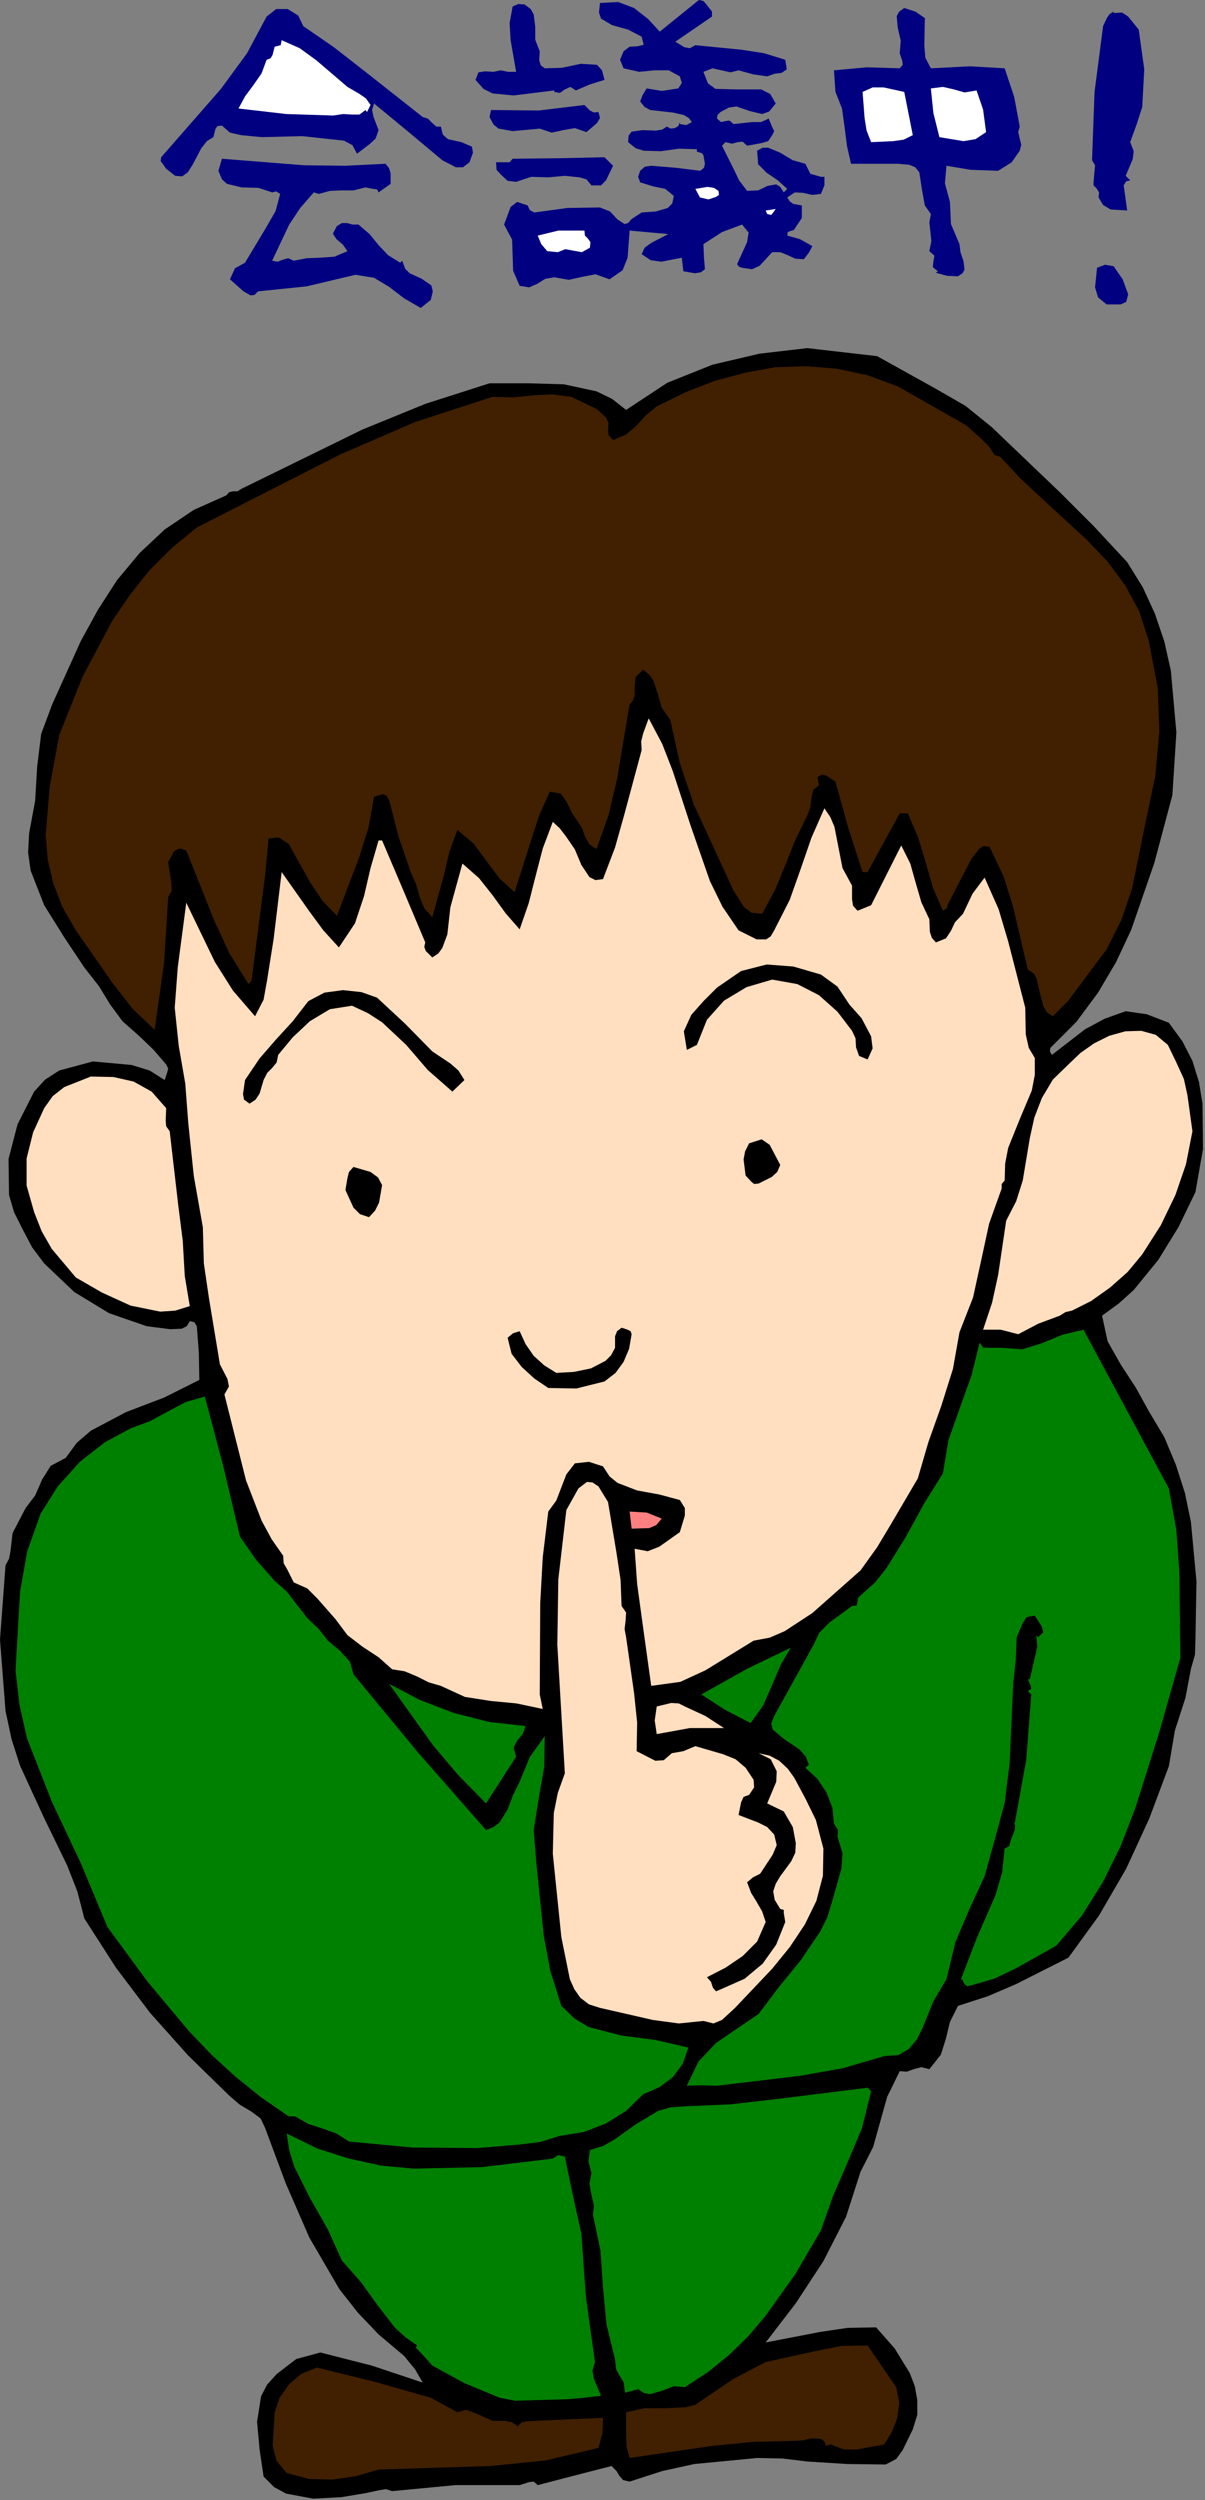
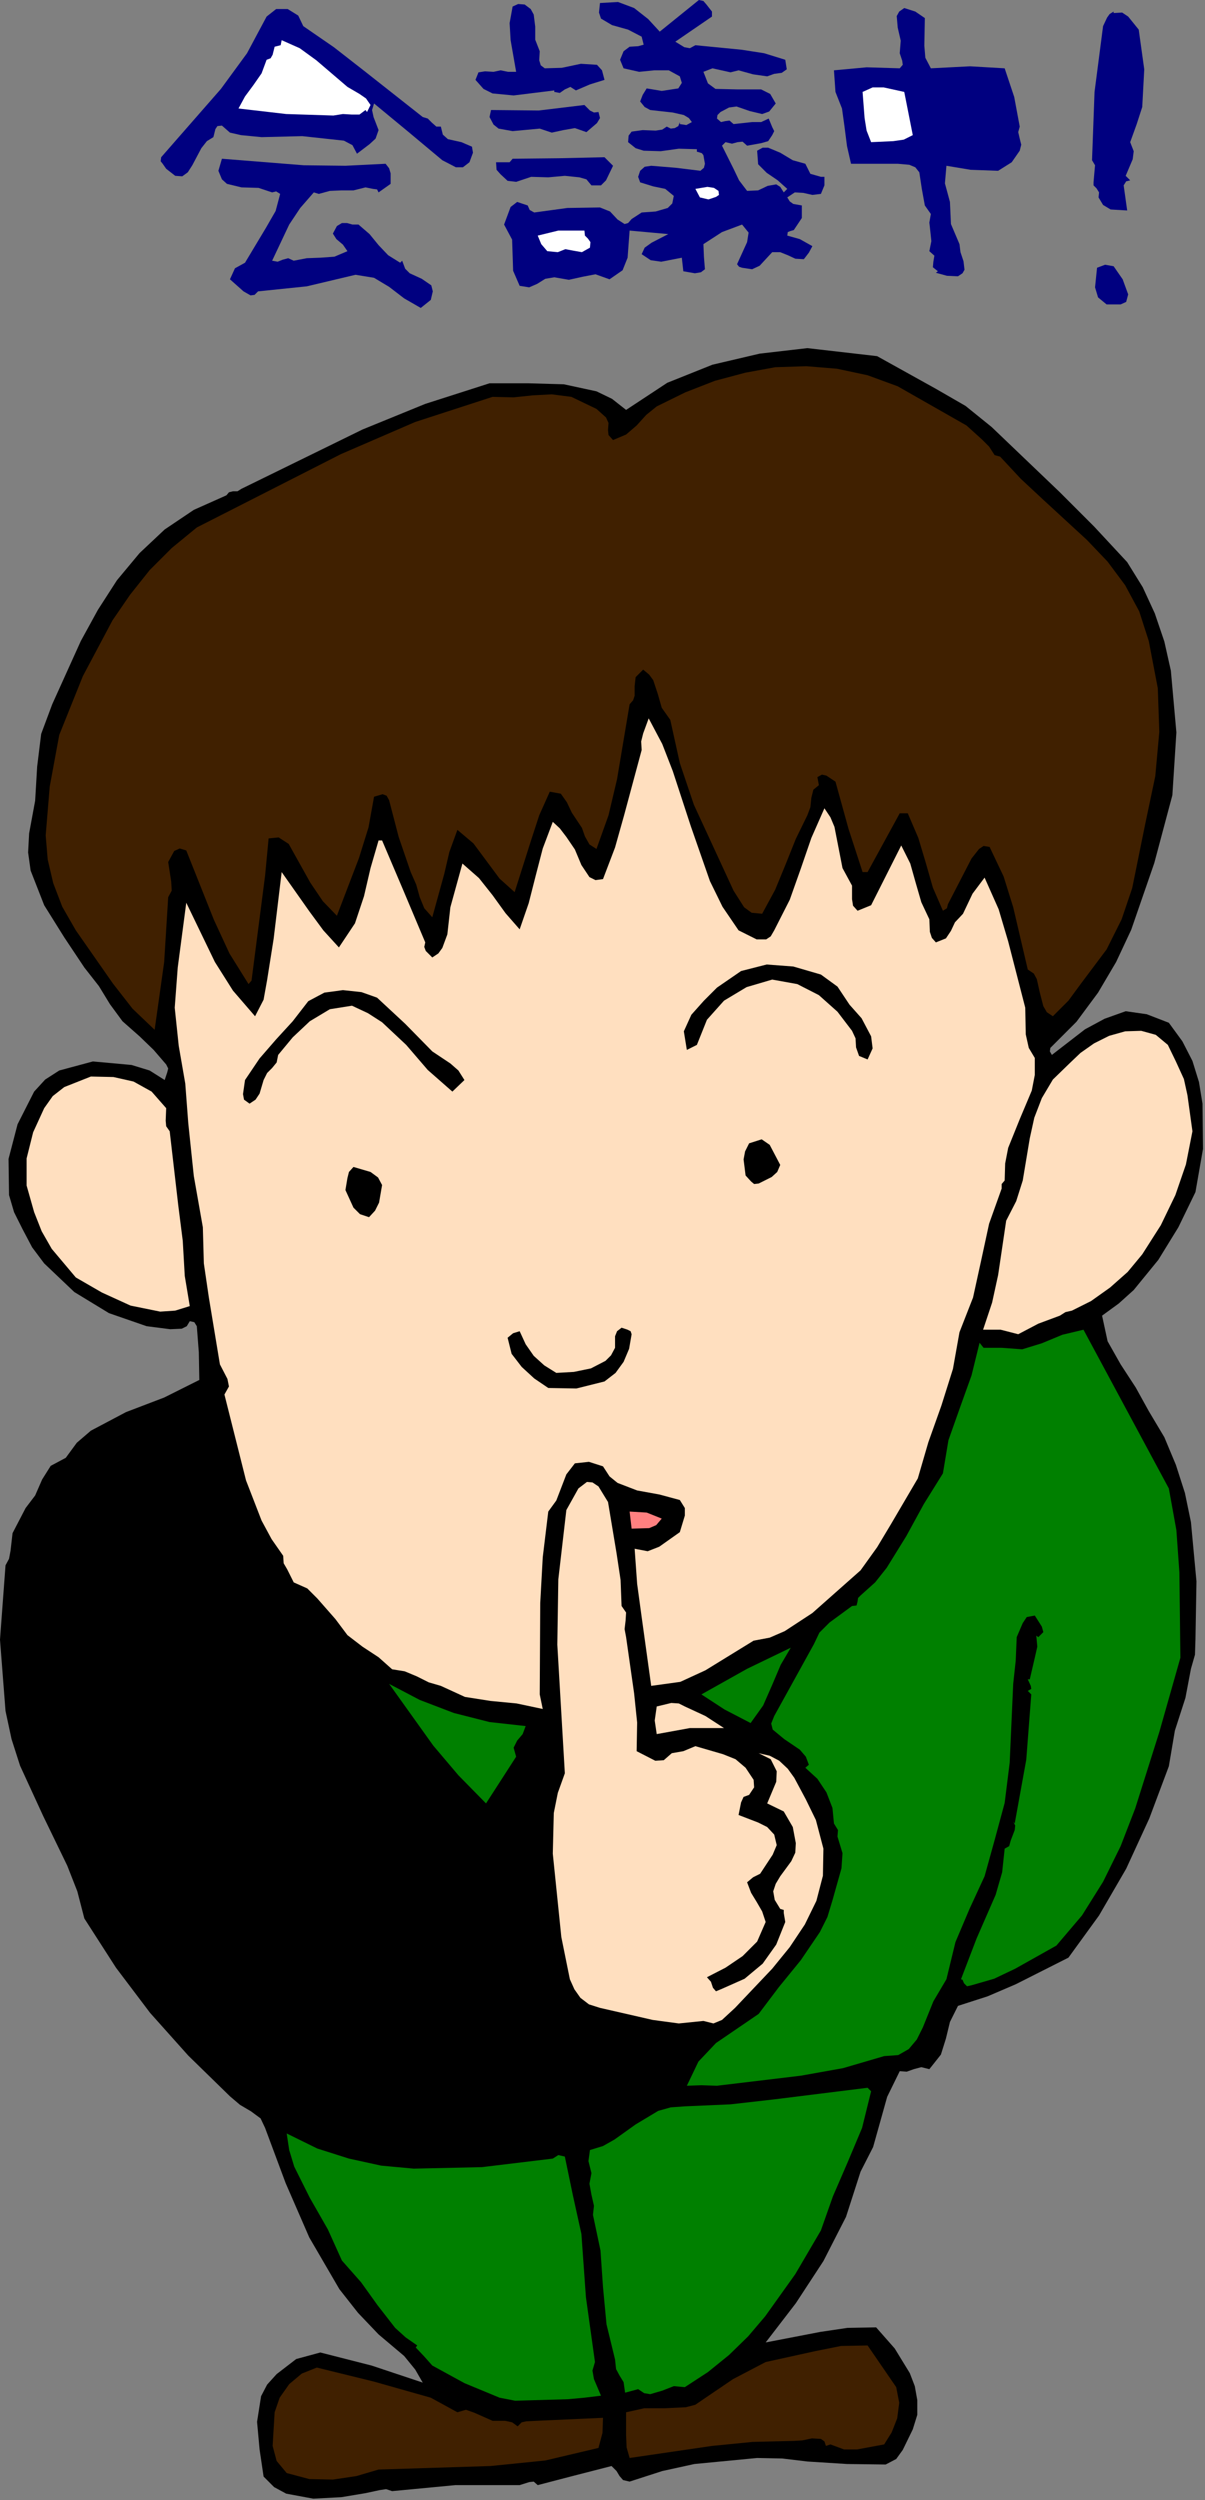
<svg xmlns="http://www.w3.org/2000/svg" xmlns:ns1="http://sodipodi.sourceforge.net/DTD/sodipodi-0.dtd" xmlns:ns2="http://www.inkscape.org/namespaces/inkscape" version="1.0" width="60.96mm" height="126.416mm" id="svg80" ns1:docname="JBIZ005.WMF">
  <rect width="100%" height="100%" fill="#808080" stroke="none" />
  <ns1:namedview pagecolor="#ffffff" bordercolor="#666666" borderopacity="1" objecttolerance="10" gridtolerance="10" guidetolerance="10" ns2:pageopacity="0" ns2:pageshadow="2" ns2:window-width="640" ns2:window-height="480" id="namedview82" />
  <defs id="defs6">
    <clipPath clipPathUnits="userSpaceOnUse" id="clipWmfPath1">
      <path d="M 0,0 L 230.304,0 L 230.304,477.696 L 0,477.696 z" id="path2" />
    </clipPath>
    <pattern id="WMFhbasepattern" patternUnits="userSpaceOnUse" width="6" height="6" x="0" y="0" />
  </defs>
  <path style="fill:#000080;fill-rule:evenodd;fill-opacity:1;stroke:none;" clip-path="url(#clipWmfPath1)" d="  M 136.128,2.208   L 136.128,3.168   L 129.12,7.968   L 130.848,9.024   L 131.904,9.216   L 132.96,8.64   L 141.792,9.504   L 146.112,10.176   L 150.144,11.424   L 150.432,13.248   L 149.472,13.92   L 148.032,14.112   L 146.688,14.592   L 144,14.208   L 141.216,13.44   L 139.68,13.824   L 137.952,13.44   L 136.224,13.056   L 134.496,13.728   L 135.36,15.936   L 136.8,16.992   L 141.024,17.088   L 145.536,17.088   L 147.264,17.952   L 148.32,19.776   L 147.072,21.312   L 145.728,21.792   L 143.328,21.216   L 140.832,20.352   L 139.392,20.544   L 137.76,21.408   L 137.184,21.984   L 137.088,22.656   L 137.856,23.328   L 138.72,23.136   L 139.488,23.04   L 140.256,23.712   L 143.808,23.328   L 145.536,23.328   L 146.976,22.656   L 147.648,24.288   L 148.032,25.056   L 147.648,25.824   L 146.88,26.976   L 145.536,27.36   L 142.848,27.84   L 141.984,27.072   L 141.024,27.168   L 139.968,27.456   L 138.72,27.168   L 138.048,27.84   L 140.256,32.256   L 141.312,34.464   L 142.848,36.48   L 144.96,36.384   L 146.784,35.52   L 148.416,35.232   L 149.184,35.712   L 149.856,36.768   L 150.528,36.096   L 148.704,34.464   L 146.592,33.024   L 144.96,31.392   L 144.768,28.8   L 145.824,28.224   L 146.88,28.224   L 149.184,29.184   L 151.584,30.624   L 153.984,31.296   L 154.944,33.216   L 156.96,33.792   L 157.632,33.792   L 157.632,35.424   L 156.96,37.056   L 155.328,37.248   L 153.6,36.864   L 151.968,36.768   L 150.528,37.728   L 151.008,38.496   L 151.68,38.976   L 153.312,39.264   L 153.312,41.664   L 152.16,43.392   L 151.776,43.968   L 151.104,44.16   L 150.624,44.352   L 150.528,45.024   L 152.928,45.696   L 155.328,47.04   L 154.656,48.288   L 153.696,49.536   L 152.064,49.44   L 150.624,48.768   L 149.184,48.192   L 147.648,48.192   L 145.248,50.784   L 143.808,51.456   L 141.888,51.168   L 141.312,50.976   L 140.928,50.496   L 142.848,46.272   L 143.136,44.448   L 141.888,42.912   L 138.048,44.352   L 134.496,46.656   L 134.592,49.056   L 134.784,51.456   L 134.016,52.032   L 132.864,52.224   L 130.656,51.84   L 130.368,49.248   L 126.432,50.016   L 124.416,49.728   L 122.688,48.576   L 123.264,47.328   L 124.608,46.368   L 127.776,44.736   L 120.384,44.064   L 120,49.248   L 119.04,51.648   L 116.544,53.376   L 113.856,52.416   L 111.36,52.896   L 108.768,53.472   L 105.984,52.992   L 104.256,53.28   L 102.72,54.24   L 101.184,54.912   L 99.36,54.624   L 98.112,51.744   L 98.016,48.768   L 97.92,45.792   L 96.384,42.912   L 97.632,39.552   L 98.88,38.592   L 100.896,39.264   L 101.28,40.128   L 102.144,40.608   L 108.48,39.744   L 114.72,39.648   L 116.64,40.416   L 118.08,41.952   L 119.424,42.816   L 120.096,42.624   L 120.768,41.856   L 122.688,40.608   L 125.376,40.416   L 127.68,39.744   L 128.544,38.88   L 128.832,37.44   L 127.2,36.096   L 124.896,35.616   L 122.4,34.848   L 122.016,33.792   L 122.4,32.64   L 123.264,31.872   L 124.512,31.68   L 129.216,32.064   L 133.92,32.64   L 134.592,32.064   L 134.784,31.296   L 134.496,29.664   L 134.208,29.28   L 133.632,29.088   L 133.248,28.992   L 133.248,28.512   L 129.792,28.416   L 126.336,28.896   L 123.072,28.8   L 121.536,28.32   L 120.096,27.168   L 120.192,25.92   L 120.768,25.152   L 122.88,24.864   L 125.376,24.96   L 126.624,24.768   L 127.488,24.192   L 128.256,24.576   L 129.024,24.48   L 129.696,24.096   L 129.984,23.328   L 129.984,23.712   L 131.232,23.904   L 132.288,23.328   L 131.712,22.56   L 130.752,21.984   L 128.64,21.504   L 124.32,21.024   L 123.264,20.448   L 122.4,19.392   L 122.88,18.144   L 123.648,16.896   L 126.528,17.376   L 129.696,16.896   L 130.368,15.84   L 129.984,14.592   L 127.872,13.44   L 125.088,13.44   L 122.208,13.728   L 119.232,13.056   L 118.56,11.424   L 119.232,9.792   L 120.384,8.928   L 122.016,8.832   L 123.072,8.544   L 122.688,7.008   L 120.096,5.664   L 117.024,4.8   L 114.912,3.552   L 114.528,2.4   L 114.72,0.576   L 118.176,0.384   L 121.248,1.536   L 123.936,3.648   L 126.144,6.048   L 133.632,0   L 134.496,0.192   L 135.072,0.864   L 136.128,2.208  z " id="path8" />
  <path style="fill:#000080;fill-rule:evenodd;fill-opacity:1;stroke:none;" clip-path="url(#clipWmfPath1)" d="  M 103.2,9.792   L 103.104,11.52   L 103.392,12.48   L 104.16,13.056   L 107.424,12.96   L 111.072,12.192   L 114.144,12.384   L 115.104,13.44   L 115.584,15.264   L 112.8,16.128   L 110.112,17.28   L 109.056,16.608   L 108,17.088   L 107.04,17.76   L 105.984,17.568   L 105.984,17.28   L 98.208,18.24   L 94.176,17.856   L 92.448,16.992   L 90.912,15.264   L 91.488,13.824   L 92.736,13.632   L 94.368,13.728   L 95.712,13.44   L 97.152,13.728   L 98.688,13.728   L 97.632,7.68   L 97.44,4.416   L 98.016,1.248   L 99.072,0.768   L 100.32,0.864   L 101.472,1.728   L 102.048,2.784   L 102.336,5.088   L 102.336,7.584   L 103.2,9.792  z " id="path10" />
  <path style="fill:#000080;fill-rule:evenodd;fill-opacity:1;stroke:none;" clip-path="url(#clipWmfPath1)" d="  M 57.984,4.992   L 63.84,9.024   L 69.504,13.44   L 80.832,22.368   L 81.792,22.656   L 82.56,23.424   L 83.424,24.192   L 84.288,24.192   L 84.672,25.728   L 85.632,26.592   L 88.224,27.168   L 90.24,28.032   L 90.432,29.184   L 89.76,31.008   L 88.512,31.968   L 87.168,31.968   L 84.576,30.624   L 78.144,25.248   L 71.52,19.776   L 71.136,21.024   L 71.424,22.368   L 72.384,24.864   L 71.808,26.496   L 70.656,27.552   L 68.256,29.376   L 67.392,27.744   L 65.76,26.88   L 57.792,26.016   L 50.016,26.208   L 46.08,25.824   L 43.968,25.344   L 42.432,24   L 41.568,24.096   L 41.184,24.672   L 40.8,26.208   L 39.552,26.976   L 38.496,28.32   L 36.768,31.584   L 35.904,32.928   L 34.848,33.696   L 33.504,33.6   L 31.776,32.256   L 31.104,31.296   L 30.72,30.816   L 30.816,30.048   L 42.24,16.992   L 47.232,10.176   L 50.976,3.168   L 52.8,1.728   L 55.008,1.728   L 57.024,2.976   L 57.984,4.992  z " id="path12" />
  <path style="fill:#000080;fill-rule:evenodd;fill-opacity:1;stroke:none;" clip-path="url(#clipWmfPath1)" d="  M 176.832,3.456   L 176.736,8.736   L 176.928,11.04   L 177.984,13.056   L 185.472,12.672   L 192.096,13.056   L 193.92,18.528   L 194.976,24.192   L 194.688,25.248   L 194.976,26.496   L 195.264,27.648   L 194.976,28.8   L 193.44,31.008   L 190.848,32.64   L 185.568,32.448   L 180.96,31.68   L 180.672,35.04   L 181.632,38.592   L 181.824,42.816   L 183.456,46.656   L 183.648,48.192   L 184.224,49.92   L 184.416,51.552   L 184.032,52.224   L 183.168,52.8   L 181.056,52.704   L 178.944,52.128   L 179.328,51.84   L 178.368,51.072   L 178.464,50.016   L 178.656,48.864   L 177.696,48   L 178.08,46.08   L 177.888,44.256   L 177.696,42.528   L 177.984,40.896   L 176.832,39.264   L 176.256,36.096   L 175.776,32.928   L 175.008,31.968   L 173.856,31.488   L 171.648,31.296   L 162.72,31.296   L 161.952,27.936   L 161.472,24.192   L 160.992,20.736   L 159.744,17.568   L 159.456,13.44   L 165.696,12.864   L 172.032,13.056   L 172.608,12.384   L 172.512,11.616   L 172.032,10.176   L 172.224,7.776   L 171.648,5.28   L 171.456,3.072   L 171.936,2.208   L 172.896,1.536   L 175.008,2.208   L 176.832,3.456  z " id="path14" />
  <path style="fill:#000080;fill-rule:evenodd;fill-opacity:1;stroke:none;" clip-path="url(#clipWmfPath1)" d="  M 212.928,2.496   L 214.56,2.4   L 215.712,3.168   L 217.728,5.664   L 218.784,13.248   L 218.4,20.448   L 217.344,23.712   L 216.096,27.168   L 216.768,28.896   L 216.576,30.432   L 215.232,33.6   L 216.096,34.464   L 215.328,34.656   L 214.848,35.424   L 215.52,40.224   L 212.352,40.032   L 210.912,39.168   L 210.048,37.728   L 210.144,36.768   L 209.664,36   L 209.088,35.424   L 209.088,34.848   L 209.28,32.64   L 209.376,31.584   L 208.8,30.624   L 209.28,17.568   L 210.912,4.992   L 211.68,3.36   L 212.16,2.688   L 212.928,2.208   L 212.928,2.496  z " id="path16" />
  <path style="fill:#ffffff;fill-rule:evenodd;fill-opacity:1;stroke:none;" clip-path="url(#clipWmfPath1)" d="  M 66.432,16.608   L 68.736,17.952   L 69.984,18.816   L 70.848,20.064   L 70.176,21.408   L 69.888,21.024   L 68.736,21.888   L 67.2,21.888   L 65.568,21.792   L 63.744,22.08   L 54.72,21.792   L 45.6,20.736   L 46.848,18.432   L 48.48,16.224   L 50.016,14.016   L 50.976,11.424   L 51.744,11.136   L 52.128,10.464   L 52.512,8.928   L 53.664,8.64   L 53.856,7.68   L 57.312,9.216   L 60.48,11.52   L 66.432,16.608  z " id="path18" />
  <path style="fill:#ffffff;fill-rule:evenodd;fill-opacity:1;stroke:none;" clip-path="url(#clipWmfPath1)" d="  M 172.896,17.568   L 174.528,25.824   L 172.8,26.688   L 170.784,26.976   L 166.56,27.168   L 165.696,24.96   L 165.312,22.56   L 164.928,17.568   L 166.848,16.704   L 168.96,16.704   L 172.896,17.568  z " id="path20" />
-   <path style="fill:#ffffff;fill-rule:evenodd;fill-opacity:1;stroke:none;" clip-path="url(#clipWmfPath1)" d="  M 186.72,17.28   L 187.968,20.928   L 188.544,25.248   L 186.528,26.592   L 184.224,26.976   L 179.616,26.208   L 178.464,21.6   L 177.984,16.896   L 180.288,16.608   L 182.4,17.088   L 184.416,17.664   L 186.72,17.28  z " id="path22" />
  <path style="fill:#000080;fill-rule:evenodd;fill-opacity:1;stroke:none;" clip-path="url(#clipWmfPath1)" d="  M 114.432,21.408   L 114.72,22.56   L 114.144,23.52   L 112.128,25.248   L 109.92,24.48   L 107.712,24.864   L 105.504,25.344   L 103.2,24.576   L 98.016,25.056   L 95.328,24.576   L 94.368,23.808   L 93.6,22.368   L 93.888,21.024   L 103.008,21.12   L 111.744,20.064   L 112.8,21.12   L 113.568,21.504   L 114.432,21.408  z " id="path24" />
  <path style="fill:#000080;fill-rule:evenodd;fill-opacity:1;stroke:none;" clip-path="url(#clipWmfPath1)" d="  M 117.216,31.68   L 115.872,34.464   L 114.912,35.424   L 113.088,35.424   L 112.128,34.272   L 110.784,33.888   L 108,33.6   L 104.832,33.888   L 101.568,33.792   L 98.688,34.752   L 97.056,34.56   L 95.712,33.312   L 94.944,32.448   L 94.848,31.008   L 96.576,31.008   L 97.44,31.008   L 98.016,30.336   L 106.848,30.24   L 115.584,30.048   L 117.216,31.68  z " id="path26" />
  <path style="fill:#000080;fill-rule:evenodd;fill-opacity:1;stroke:none;" clip-path="url(#clipWmfPath1)" d="  M 73.728,31.296   L 74.4,32.16   L 74.688,33.12   L 74.688,35.136   L 72.384,36.768   L 72.096,36.192   L 71.328,36.096   L 69.888,35.808   L 67.584,36.384   L 65.28,36.384   L 63.072,36.48   L 60.96,37.056   L 60,36.768   L 57.408,39.744   L 55.296,42.912   L 52.032,49.824   L 53.088,50.016   L 54.048,49.632   L 55.104,49.344   L 56.16,49.824   L 58.656,49.344   L 61.248,49.248   L 63.936,49.056   L 66.432,48   L 65.568,46.752   L 64.32,45.696   L 63.648,44.64   L 64.416,43.2   L 65.376,42.624   L 66.336,42.624   L 67.392,42.912   L 68.544,42.912   L 70.656,44.736   L 72.384,46.848   L 74.208,48.768   L 76.512,50.208   L 76.896,49.824   L 77.472,51.36   L 78.336,52.224   L 80.64,53.28   L 82.464,54.528   L 82.752,55.68   L 82.368,57.312   L 80.448,58.848   L 77.28,57.024   L 74.4,54.816   L 71.52,53.088   L 67.968,52.512   L 58.656,54.72   L 49.344,55.68   L 48.672,56.352   L 47.904,56.448   L 46.56,55.68   L 43.968,53.376   L 44.928,51.264   L 46.848,50.208   L 50.88,43.488   L 52.704,40.32   L 53.568,37.056   L 52.8,36.576   L 52.032,36.768   L 49.44,35.904   L 46.176,35.808   L 43.392,35.136   L 42.432,34.272   L 41.76,32.64   L 42.432,30.336   L 58.08,31.584   L 66.048,31.68   L 73.728,31.296  z " id="path28" />
  <path style="fill:#ffffff;fill-rule:evenodd;fill-opacity:1;stroke:none;" clip-path="url(#clipWmfPath1)" d="  M 137.376,36.48   L 137.472,37.248   L 136.896,37.632   L 135.456,38.112   L 133.824,37.728   L 132.96,36.096   L 135.264,35.712   L 136.512,35.904   L 137.376,36.48  z " id="path30" />
-   <path style="fill:#ffffff;fill-rule:evenodd;fill-opacity:1;stroke:none;" clip-path="url(#clipWmfPath1)" d="  M 146.688,40.896   L 146.4,40.224   L 148.32,39.936   L 147.84,40.608   L 147.456,41.088   L 146.688,40.896  z " id="path32" />
  <path style="fill:#ffffff;fill-rule:evenodd;fill-opacity:1;stroke:none;" clip-path="url(#clipWmfPath1)" d="  M 111.744,44.064   L 111.84,45.024   L 112.416,45.6   L 112.896,46.272   L 112.8,47.328   L 111.264,48.192   L 109.632,47.904   L 108.096,47.616   L 106.656,48.192   L 104.64,48   L 103.488,46.656   L 102.816,45.024   L 106.752,44.064   L 111.744,44.064  z " id="path34" />
  <path style="fill:#000080;fill-rule:evenodd;fill-opacity:1;stroke:none;" clip-path="url(#clipWmfPath1)" d="  M 215.712,56.256   L 215.328,57.696   L 214.272,58.176   L 211.584,58.176   L 209.952,56.832   L 209.376,54.912   L 209.76,51.168   L 211.296,50.592   L 212.928,50.88   L 214.656,53.376   L 215.712,56.256  z " id="path36" />
  <path style="fill:#000000;fill-rule:evenodd;fill-opacity:1;stroke:none;" clip-path="url(#clipWmfPath1)" d="  M 167.712,68.064   L 178.944,74.304   L 184.608,77.568   L 189.6,81.6   L 202.656,94.08   L 209.184,100.608   L 215.52,107.424   L 218.496,112.224   L 220.8,117.216   L 222.624,122.592   L 223.872,128.16   L 224.928,139.968   L 224.16,151.968   L 220.704,164.928   L 216.288,177.696   L 213.408,183.84   L 209.952,189.696   L 205.824,195.264   L 200.832,200.256   L 200.736,200.928   L 201.12,201.6   L 207.456,196.704   L 211.2,194.688   L 215.232,193.248   L 219.264,193.824   L 223.488,195.456   L 226.08,199.008   L 228,202.752   L 229.248,206.784   L 229.92,210.912   L 230.016,219.552   L 228.576,227.808   L 225.312,234.528   L 221.472,240.768   L 216.768,246.528   L 213.888,249.12   L 210.72,251.424   L 211.776,256.32   L 214.272,260.736   L 217.152,265.152   L 219.648,269.664   L 222.624,274.656   L 224.832,279.936   L 226.56,285.312   L 227.712,290.88   L 228.768,302.208   L 228.576,313.248   L 228.48,316.224   L 227.712,318.912   L 226.656,324.48   L 224.64,330.72   L 223.488,337.536   L 219.744,347.52   L 215.328,357.12   L 210.144,366.048   L 204.288,374.112   L 194.208,379.2   L 188.832,381.504   L 183.168,383.328   L 181.632,386.4   L 180.864,389.568   L 179.904,392.64   L 177.696,395.424   L 176.16,395.04   L 174.72,395.424   L 173.376,395.904   L 172.032,395.808   L 169.632,400.704   L 168.288,405.504   L 166.944,410.304   L 164.544,415.008   L 161.76,423.648   L 157.44,432.096   L 152.16,440.16   L 146.4,447.648   L 156.864,445.632   L 162.048,444.864   L 167.52,444.768   L 171.072,448.8   L 173.952,453.504   L 174.912,456   L 175.392,458.688   L 175.392,461.472   L 174.528,464.256   L 172.608,468.192   L 171.36,469.92   L 169.344,470.976   L 161.952,470.88   L 154.368,470.4   L 149.568,469.824   L 144.768,469.728   L 132.768,470.88   L 126.624,472.224   L 120.384,474.24   L 119.136,473.952   L 118.464,473.184   L 117.888,472.224   L 116.928,471.264   L 109.824,473.088   L 102.816,474.912   L 102.048,474.24   L 101.184,474.336   L 99.36,474.912   L 87.072,474.912   L 74.976,476.064   L 73.824,475.68   L 72.576,475.872   L 69.888,476.448   L 65.28,477.216   L 59.904,477.504   L 54.72,476.544   L 52.416,475.296   L 50.4,473.28   L 49.632,468.096   L 49.152,462.816   L 49.92,457.92   L 51.072,455.712   L 52.896,453.696   L 56.64,450.816   L 61.248,449.568   L 71.04,452.064   L 80.832,455.328   L 79.392,452.832   L 77.28,450.24   L 72.384,446.112   L 68.448,441.984   L 64.896,437.472   L 59.136,427.584   L 54.624,417.216   L 50.688,406.656   L 49.824,404.832   L 48,403.488   L 45.888,402.24   L 43.968,400.608   L 36,392.832   L 28.704,384.672   L 22.176,376.032   L 16.128,366.624   L 14.784,361.44   L 12.864,356.544   L 8.256,347.04   L 3.84,337.44   L 2.208,332.352   L 1.056,326.976   L 0,313.344   L 1.056,299.136   L 1.728,297.888   L 2.016,296.352   L 2.4,292.992   L 4.896,288.192   L 6.72,285.792   L 8.064,282.72   L 9.696,280.128   L 12.576,278.592   L 14.688,275.712   L 17.376,273.408   L 24.096,269.856   L 31.392,267.072   L 38.112,263.712   L 38.016,258.432   L 37.632,253.44   L 37.152,252.672   L 36.288,252.48   L 35.712,253.44   L 34.752,253.92   L 32.544,254.016   L 28.032,253.44   L 20.832,250.944   L 14.208,246.912   L 8.448,241.44   L 6.144,238.368   L 4.32,234.912   L 2.688,231.648   L 1.728,228.384   L 1.632,221.472   L 3.36,214.848   L 6.528,208.608   L 8.64,206.304   L 11.328,204.576   L 17.76,202.848   L 25.152,203.52   L 28.608,204.576   L 31.488,206.4   L 31.968,204.96   L 32.16,204.192   L 31.776,203.424   L 29.376,200.64   L 26.688,198.048   L 23.424,195.168   L 21.024,191.904   L 18.912,188.448   L 16.128,184.896   L 12.288,179.136   L 8.448,172.992   L 5.856,166.368   L 5.376,162.912   L 5.568,159.264   L 6.72,153.024   L 7.104,146.496   L 7.872,140.256   L 9.984,134.592   L 15.456,122.496   L 18.72,116.544   L 22.368,110.88   L 26.688,105.696   L 31.488,101.184   L 37.056,97.44   L 43.296,94.656   L 43.776,94.08   L 44.544,93.888   L 45.408,93.888   L 46.176,93.408   L 69.312,82.08   L 81.312,77.184   L 93.6,73.248   L 100.992,73.248   L 107.808,73.44   L 114.048,74.784   L 117.024,76.224   L 119.712,78.336   L 127.584,73.152   L 136.224,69.696   L 145.248,67.584   L 154.368,66.528   L 167.712,68.064  z " id="path38" />
  <path style="fill:#402000;fill-rule:evenodd;fill-opacity:1;stroke:none;" clip-path="url(#clipWmfPath1)" d="  M 184.8,81.312   L 187.776,84   L 189.12,85.344   L 190.176,86.976   L 191.232,87.264   L 195.168,91.488   L 199.392,95.424   L 207.84,103.2   L 211.776,107.328   L 215.136,111.84   L 217.824,116.832   L 219.648,122.496   L 221.376,131.52   L 221.664,139.872   L 220.896,148.32   L 218.976,157.44   L 216.48,169.728   L 214.464,175.68   L 211.584,181.44   L 206.688,187.968   L 204.288,191.232   L 201.312,194.208   L 200.16,193.44   L 199.488,192.288   L 198.816,189.696   L 198.24,187.104   L 197.664,186.048   L 196.512,185.28   L 193.728,173.376   L 191.904,167.52   L 189.216,161.856   L 188.064,161.664   L 187.2,162.24   L 185.76,164.064   L 181.248,172.8   L 181.056,173.568   L 180.288,174.048   L 178.368,169.632   L 177.024,164.928   L 175.584,160.128   L 173.568,155.424   L 172.032,155.424   L 165.888,166.656   L 164.928,166.656   L 162.24,158.4   L 159.744,149.376   L 158.016,148.224   L 157.152,148.032   L 156.288,148.512   L 156.576,150.048   L 155.52,150.912   L 155.136,152.448   L 154.944,154.272   L 154.368,155.808   L 152.16,160.32   L 150.24,165.12   L 148.224,170.016   L 145.728,174.624   L 143.712,174.432   L 142.272,173.376   L 140.256,170.208   L 132.672,153.792   L 129.984,145.824   L 128.16,137.568   L 126.528,135.264   L 125.76,132.576   L 124.896,129.984   L 124.128,128.928   L 122.976,127.968   L 121.536,129.408   L 121.344,131.136   L 121.344,132.96   L 121.056,133.824   L 120.384,134.592   L 117.984,148.896   L 116.352,155.808   L 114.048,162.24   L 112.704,161.376   L 111.84,159.84   L 111.264,158.208   L 110.496,157.056   L 109.344,155.328   L 108.384,153.312   L 107.232,151.68   L 105.12,151.296   L 103.104,155.808   L 101.568,160.512   L 98.4,170.496   L 95.52,167.904   L 93.024,164.544   L 90.528,161.184   L 87.456,158.592   L 85.92,162.816   L 84.96,166.944   L 82.656,175.296   L 81.12,173.568   L 80.256,171.456   L 79.584,169.056   L 78.528,166.656   L 76.224,159.936   L 74.4,152.928   L 73.92,152.064   L 73.152,151.776   L 71.52,152.256   L 70.464,158.112   L 68.64,163.968   L 64.416,175.008   L 61.728,172.224   L 59.328,168.672   L 55.2,161.28   L 53.28,160.032   L 51.36,160.224   L 50.688,167.328   L 48.096,187.392   L 47.52,188.064   L 43.872,182.208   L 40.896,175.776   L 35.616,162.528   L 34.368,162.144   L 33.312,162.624   L 32.16,164.736   L 32.736,168.48   L 32.832,170.208   L 32.16,171.456   L 31.392,183.84   L 29.568,196.8   L 25.344,192.768   L 21.6,187.968   L 14.496,177.792   L 11.904,173.28   L 10.176,168.768   L 9.12,164.256   L 8.736,159.648   L 9.504,150.336   L 11.328,140.448   L 15.84,129.216   L 21.504,118.56   L 24.864,113.664   L 28.608,108.96   L 32.832,104.736   L 37.632,100.8   L 65.184,86.784   L 79.392,80.64   L 94.176,75.84   L 98.208,75.936   L 101.856,75.552   L 105.504,75.36   L 109.248,75.84   L 114.048,78.144   L 115.872,79.776   L 116.352,80.832   L 116.256,82.176   L 116.352,83.136   L 117.216,84.096   L 119.712,83.04   L 121.728,81.312   L 123.552,79.296   L 125.568,77.664   L 131.04,74.976   L 136.704,72.768   L 142.464,71.232   L 148.224,70.176   L 154.176,69.984   L 160.032,70.464   L 165.888,71.712   L 171.648,73.824   L 184.8,81.312  z " id="path40" />
  <path style="fill:#ffdfbf;fill-rule:evenodd;fill-opacity:1;stroke:none;" clip-path="url(#clipWmfPath1)" d="  M 141.216,177.792   L 144.672,179.52   L 146.496,179.52   L 147.36,178.944   L 148.032,177.792   L 151.008,171.936   L 153.12,165.984   L 155.136,160.128   L 157.632,154.464   L 158.784,156.192   L 159.552,158.016   L 160.32,161.952   L 161.088,165.888   L 162.912,169.248   L 162.912,171.84   L 163.104,173.088   L 163.968,174.048   L 166.56,172.992   L 172.32,161.568   L 174.048,165.024   L 175.104,168.768   L 176.16,172.416   L 177.696,175.68   L 177.792,178.08   L 178.176,179.232   L 178.944,180.096   L 180.864,179.328   L 181.824,177.888   L 182.592,176.256   L 184.128,174.624   L 185.952,170.784   L 188.256,167.712   L 190.944,173.76   L 192.768,179.904   L 196.032,192.576   L 196.128,197.664   L 196.704,200.256   L 197.856,202.176   L 197.856,205.44   L 197.28,208.416   L 194.976,213.888   L 192.768,219.36   L 192.192,222.336   L 192.096,225.6   L 191.52,226.272   L 191.52,227.136   L 189.12,233.856   L 187.584,240.96   L 186.048,247.968   L 183.456,254.592   L 182.208,261.6   L 180,268.608   L 177.504,275.616   L 175.488,282.528   L 170.304,291.36   L 167.712,295.68   L 164.544,300.096   L 155.328,308.256   L 150.048,311.712   L 147.168,312.96   L 144.096,313.536   L 134.88,319.2   L 130.08,321.408   L 124.512,322.176   L 122.688,309.024   L 121.824,302.688   L 121.344,295.968   L 123.84,296.448   L 126.048,295.584   L 129.984,292.8   L 130.944,289.632   L 130.944,288.192   L 129.984,286.656   L 126.048,285.6   L 121.824,284.832   L 118.08,283.392   L 116.544,282.144   L 115.296,280.224   L 112.608,279.36   L 109.92,279.648   L 108.288,281.76   L 107.328,284.256   L 106.368,286.752   L 104.832,288.864   L 103.776,297.6   L 103.296,306.336   L 103.2,323.808   L 103.776,326.592   L 98.784,325.536   L 93.792,325.056   L 88.896,324.288   L 84.288,322.176   L 81.984,321.504   L 79.68,320.352   L 77.376,319.392   L 74.976,319.008   L 72.384,316.704   L 69.312,314.688   L 66.432,312.48   L 64.128,309.408   L 60.672,305.472   L 58.752,303.552   L 56.16,302.4   L 54.912,299.904   L 54.24,298.752   L 54.144,297.312   L 51.936,294.144   L 50.016,290.592   L 47.04,282.912   L 42.912,266.496   L 43.776,264.96   L 43.488,263.52   L 42.048,260.736   L 39.936,247.968   L 38.976,241.44   L 38.784,234.528   L 37.056,224.736   L 36,214.656   L 35.424,207.072   L 34.176,199.872   L 33.408,192.576   L 33.984,184.896   L 35.616,172.512   L 41.088,183.84   L 44.544,189.312   L 48.768,194.208   L 50.4,191.04   L 51.072,187.296   L 52.32,179.424   L 53.856,166.656   L 59.136,174.144   L 61.824,177.792   L 64.8,181.056   L 67.872,176.448   L 69.6,171.264   L 70.848,165.888   L 72.384,160.608   L 73.056,160.608   L 77.184,170.304   L 81.312,180.096   L 81.12,180.96   L 81.408,181.728   L 82.656,182.976   L 83.808,182.208   L 84.576,181.152   L 85.536,178.56   L 86.112,173.376   L 88.416,165.024   L 91.584,167.808   L 94.176,171.072   L 96.672,174.528   L 99.36,177.6   L 101.088,172.608   L 102.432,167.328   L 103.776,162.144   L 105.696,157.056   L 107.04,158.304   L 108.288,159.936   L 109.92,162.336   L 111.168,165.312   L 112.704,167.616   L 113.856,168.192   L 115.296,168   L 117.6,161.952   L 119.328,155.808   L 122.688,143.328   L 122.592,141.696   L 122.976,140.16   L 124.032,137.28   L 126.624,142.176   L 128.64,147.36   L 132.096,157.92   L 135.744,168.384   L 138.144,173.28   L 141.216,177.792  z " id="path42" />
  <path style="fill:#000000;fill-rule:evenodd;fill-opacity:1;stroke:none;" clip-path="url(#clipWmfPath1)" d="  M 162.432,192   L 164.736,194.592   L 166.56,198.048   L 166.848,200.352   L 165.888,202.464   L 164.256,201.792   L 163.68,200.16   L 163.584,198.432   L 162.912,196.992   L 160.128,193.344   L 156.576,190.176   L 152.448,188.064   L 147.648,187.2   L 142.752,188.64   L 138.432,191.232   L 135.168,194.88   L 133.248,199.68   L 131.328,200.64   L 130.752,197.088   L 132.192,193.92   L 134.592,191.232   L 137.088,188.736   L 141.696,185.568   L 146.592,184.32   L 151.68,184.704   L 156.96,186.24   L 160.128,188.544   L 162.432,192  z " id="path44" />
  <path style="fill:#000000;fill-rule:evenodd;fill-opacity:1;stroke:none;" clip-path="url(#clipWmfPath1)" d="  M 82.656,200.928   L 86.112,203.232   L 87.648,204.576   L 88.8,206.4   L 86.496,208.608   L 81.792,204.48   L 77.664,199.68   L 73.056,195.36   L 70.368,193.632   L 67.296,192.192   L 63.072,192.864   L 59.232,195.168   L 55.968,198.24   L 53.184,201.6   L 52.896,203.04   L 52.032,204.096   L 51.072,205.056   L 50.4,206.4   L 49.632,208.992   L 48.864,210.144   L 47.712,210.912   L 46.656,210.144   L 46.464,209.088   L 46.848,206.4   L 49.632,202.272   L 52.8,198.624   L 55.968,195.168   L 58.944,191.328   L 62.016,189.696   L 65.568,189.216   L 69.12,189.6   L 72.096,190.656   L 77.472,195.648   L 82.656,200.928  z " id="path46" />
  <path style="fill:#ffdfbf;fill-rule:evenodd;fill-opacity:1;stroke:none;" clip-path="url(#clipWmfPath1)" d="  M 224.832,202.848   L 226.368,206.208   L 227.04,209.28   L 228,216.192   L 226.752,222.528   L 224.736,228.384   L 221.952,234.144   L 218.4,239.712   L 215.616,243.072   L 212.256,246.048   L 208.608,248.64   L 204.96,250.464   L 203.712,250.752   L 202.656,251.424   L 198.528,252.96   L 194.688,254.976   L 191.328,254.112   L 187.968,254.112   L 189.696,248.928   L 190.848,243.648   L 192.384,233.28   L 194.304,229.536   L 195.552,225.6   L 196.896,217.536   L 197.76,213.6   L 199.2,209.856   L 201.312,206.304   L 204.576,203.136   L 206.592,201.216   L 209.184,199.392   L 212.064,197.952   L 215.136,197.088   L 218.208,196.992   L 220.992,197.76   L 223.296,199.68   L 224.832,202.848  z " id="path48" />
  <path style="fill:#ffdfbf;fill-rule:evenodd;fill-opacity:1;stroke:none;" clip-path="url(#clipWmfPath1)" d="  M 31.776,211.776   L 31.68,214.176   L 31.776,215.232   L 32.448,216.192   L 34.08,230.304   L 34.944,237.12   L 35.328,243.84   L 36.288,249.6   L 33.504,250.464   L 30.624,250.656   L 24.96,249.504   L 19.488,247.008   L 14.496,244.128   L 9.888,238.656   L 7.968,235.296   L 6.528,231.648   L 5.088,226.56   L 5.088,221.376   L 6.336,216.384   L 8.448,211.776   L 10.08,209.472   L 12.288,207.744   L 17.376,205.728   L 21.696,205.824   L 25.536,206.688   L 28.992,208.608   L 31.776,211.776  z " id="path50" />
  <path style="fill:#000000;fill-rule:evenodd;fill-opacity:1;stroke:none;" clip-path="url(#clipWmfPath1)" d="  M 149.184,222.624   L 148.608,223.968   L 147.552,224.928   L 145.056,226.176   L 144.192,226.272   L 143.616,225.792   L 142.56,224.64   L 142.176,221.568   L 142.464,220.032   L 143.232,218.496   L 145.632,217.728   L 147.168,218.784   L 149.184,222.624  z " id="path52" />
  <path style="fill:#000000;fill-rule:evenodd;fill-opacity:1;stroke:none;" clip-path="url(#clipWmfPath1)" d="  M 73.056,226.464   L 72.48,229.824   L 71.712,231.36   L 70.56,232.608   L 68.832,232.032   L 67.584,230.784   L 66.048,227.424   L 66.432,225.12   L 66.72,223.968   L 67.584,223.008   L 70.848,223.968   L 72.288,225.024   L 73.056,226.464  z " id="path54" />
  <path style="fill:#000000;fill-rule:evenodd;fill-opacity:1;stroke:none;" clip-path="url(#clipWmfPath1)" d="  M 120.768,254.976   L 120.288,257.76   L 119.232,260.256   L 117.696,262.368   L 115.584,264   L 110.208,265.344   L 104.832,265.248   L 102.144,263.424   L 99.744,261.216   L 97.824,258.72   L 97.056,255.648   L 98.112,254.784   L 99.36,254.4   L 100.512,256.896   L 102.048,259.104   L 104.064,260.928   L 106.368,262.368   L 109.728,262.176   L 112.992,261.504   L 115.776,260.064   L 116.832,259.008   L 117.6,257.568   L 117.6,255.36   L 117.984,254.4   L 118.848,253.728   L 120,254.112   L 120.576,254.4   L 120.768,254.976  z " id="path56" />
  <path style="fill:#008000;fill-rule:evenodd;fill-opacity:1;stroke:none;" clip-path="url(#clipWmfPath1)" d="  M 207.168,254.112   L 223.488,284.448   L 224.928,292.416   L 225.504,300.48   L 225.696,316.8   L 221.664,331.008   L 217.056,345.6   L 214.272,352.8   L 210.912,359.616   L 206.88,366.048   L 201.984,371.808   L 194.112,376.224   L 190.08,378.144   L 185.76,379.392   L 184.896,379.584   L 184.32,379.008   L 184.032,378.336   L 183.744,378.24   L 186.72,370.464   L 190.368,362.112   L 191.616,357.792   L 192.096,353.28   L 192.96,352.8   L 193.248,351.744   L 194.016,349.728   L 194.112,348.864   L 193.728,348.096   L 194.016,348.48   L 196.224,336.288   L 197.184,323.808   L 196.512,323.136   L 197.184,322.752   L 197.088,322.176   L 196.512,320.928   L 196.896,320.928   L 197.856,316.8   L 198.336,314.688   L 198.144,312.576   L 198.528,312.864   L 199.488,311.904   L 199.2,310.848   L 197.856,308.736   L 196.32,309.024   L 195.552,310.176   L 194.4,312.864   L 194.208,317.376   L 193.728,321.792   L 193.056,336.864   L 192.096,344.544   L 190.176,351.648   L 188.256,358.56   L 185.376,364.8   L 182.688,371.136   L 180.96,378.24   L 178.464,382.464   L 176.448,387.456   L 175.296,389.76   L 173.76,391.584   L 171.744,392.736   L 169.056,392.928   L 161.184,395.232   L 153.12,396.672   L 137.088,398.592   L 134.112,398.496   L 131.328,398.592   L 133.536,393.984   L 136.896,390.432   L 145.056,384.864   L 148.896,379.776   L 153.12,374.592   L 156.768,369.216   L 158.208,366.336   L 159.168,363.168   L 160.896,357.024   L 161.088,354.144   L 160.128,350.976   L 160.224,349.728   L 159.456,348.48   L 159.168,345.504   L 158.016,342.528   L 156.288,339.936   L 153.984,337.824   L 154.656,337.248   L 154.08,335.712   L 152.928,334.368   L 149.952,332.352   L 147.744,330.528   L 147.456,329.376   L 148.032,327.936   L 155.616,314.208   L 156.672,312   L 158.592,310.08   L 162.912,306.912   L 163.776,306.816   L 163.968,306.048   L 164.064,305.376   L 164.544,304.896   L 167.328,302.4   L 169.536,299.616   L 173.28,293.568   L 176.64,287.424   L 180.288,281.568   L 181.344,275.232   L 183.552,268.992   L 185.76,262.848   L 187.296,256.608   L 188.064,257.568   L 189.12,257.568   L 191.52,257.568   L 195.456,257.856   L 199.2,256.704   L 203.136,255.072   L 207.168,254.112  z " id="path58" />
-   <path style="fill:#008000;fill-rule:evenodd;fill-opacity:1;stroke:none;" clip-path="url(#clipWmfPath1)" d="  M 39.168,266.88   L 42.72,280.32   L 45.888,293.664   L 48.96,298.08   L 52.512,302.112   L 54.816,304.128   L 56.736,306.624   L 58.752,309.216   L 60.96,311.328   L 62.688,313.536   L 64.992,315.456   L 66.912,317.568   L 67.584,319.968   L 79.872,334.848   L 92.928,349.728   L 94.368,349.152   L 95.52,348.288   L 97.056,345.792   L 98.112,343.008   L 99.36,340.512   L 101.28,335.808   L 104.16,331.776   L 104.064,337.632   L 103.008,343.68   L 102.048,349.728   L 102.528,355.776   L 103.968,369.888   L 105.216,376.608   L 107.328,383.328   L 109.824,385.728   L 112.512,387.36   L 118.752,388.992   L 125.376,389.856   L 131.616,391.296   L 130.56,394.368   L 128.64,396.96   L 126.048,398.88   L 122.976,400.224   L 119.712,403.392   L 115.872,405.792   L 111.648,407.424   L 106.944,408.192   L 103.296,409.344   L 99.36,409.824   L 91.296,410.496   L 78.816,410.4   L 66.72,409.248   L 64.32,407.712   L 61.632,406.752   L 58.944,405.888   L 56.448,404.448   L 55.2,404.448   L 49.92,400.8   L 45.024,396.864   L 40.512,392.736   L 36.192,388.224   L 28.224,378.72   L 20.544,368.256   L 15.456,356.064   L 9.888,344.256   L 5.184,332.256   L 3.744,325.92   L 2.976,319.296   L 3.84,304.128   L 5.184,296.544   L 7.776,289.248   L 11.04,284.064   L 15.264,279.36   L 20.064,275.616   L 25.056,272.928   L 28.704,271.584   L 32.064,269.76   L 35.52,267.936   L 39.168,266.88  z " id="path60" />
  <path style="fill:#ffdfbf;fill-rule:evenodd;fill-opacity:1;stroke:none;" clip-path="url(#clipWmfPath1)" d="  M 116.256,287.04   L 117.888,296.832   L 118.656,301.92   L 118.848,306.912   L 119.712,308.16   L 119.616,309.696   L 119.424,311.328   L 119.712,312.864   L 121.248,323.616   L 121.824,329.184   L 121.728,334.656   L 125.28,336.48   L 126.912,336.384   L 128.448,335.04   L 130.656,334.656   L 132.96,333.696   L 138.24,335.232   L 140.64,336.192   L 142.56,337.824   L 144.096,340.128   L 144.192,341.568   L 143.232,343.008   L 142.176,343.392   L 141.696,344.448   L 141.216,346.848   L 144.96,348.288   L 146.688,349.152   L 148.032,350.592   L 148.512,352.608   L 147.744,354.432   L 145.344,358.08   L 144,358.752   L 142.848,359.712   L 143.616,361.728   L 144.672,363.456   L 145.728,365.28   L 146.4,367.296   L 144.768,371.04   L 141.984,373.824   L 138.72,376.032   L 135.168,377.856   L 135.936,378.72   L 136.32,379.872   L 136.896,380.544   L 138.048,380.064   L 142.368,378.144   L 145.824,375.264   L 148.416,371.616   L 150.144,367.296   L 149.856,365.568   L 149.856,364.992   L 149.184,364.8   L 148.128,363.072   L 147.84,361.44   L 148.32,360   L 149.184,358.56   L 151.296,355.68   L 152.064,354.048   L 152.16,352.224   L 151.584,349.152   L 149.856,346.176   L 146.688,344.64   L 148.416,340.512   L 148.512,338.496   L 147.36,336.192   L 145.056,335.04   L 147.168,335.52   L 148.992,336.48   L 150.624,338.016   L 151.872,339.744   L 154.08,343.872   L 156,347.808   L 157.44,353.28   L 157.344,358.464   L 156.096,363.264   L 153.888,367.776   L 151.008,372.096   L 147.648,376.224   L 140.544,383.712   L 138.048,386.016   L 136.416,386.688   L 134.496,386.208   L 129.792,386.688   L 124.8,386.016   L 114.72,383.712   L 112.608,383.04   L 110.976,381.792   L 109.824,380.16   L 108.96,378.24   L 107.328,370.176   L 105.696,354.24   L 105.888,346.464   L 106.656,342.624   L 108,338.88   L 106.56,314.304   L 106.752,301.824   L 108.288,288.576   L 110.592,284.448   L 112.224,283.2   L 113.28,283.296   L 114.432,284.064   L 116.256,287.04  z " id="path62" />
  <path style="fill:#ff8080;fill-rule:evenodd;fill-opacity:1;stroke:none;" clip-path="url(#clipWmfPath1)" d="  M 126.528,290.208   L 125.472,291.456   L 124.128,292.032   L 120.768,292.128   L 120.384,288.864   L 123.648,289.056   L 126.528,290.208  z " id="path64" />
  <path style="fill:#008000;fill-rule:evenodd;fill-opacity:1;stroke:none;" clip-path="url(#clipWmfPath1)" d="  M 143.52,329.28   L 138.528,326.688   L 134.112,323.808   L 142.848,318.912   L 151.2,314.88   L 149.28,318.144   L 147.648,321.984   L 145.92,325.92   L 143.52,329.28  z " id="path66" />
  <path style="fill:#008000;fill-rule:evenodd;fill-opacity:1;stroke:none;" clip-path="url(#clipWmfPath1)" d="  M 100.512,329.856   L 99.936,331.392   L 98.88,332.64   L 98.208,333.984   L 98.688,335.712   L 95.904,340.032   L 92.928,344.64   L 87.648,339.264   L 82.848,333.6   L 74.4,321.792   L 80.256,324.864   L 86.784,327.36   L 93.6,329.088   L 100.512,329.856  z " id="path68" />
  <path style="fill:#ffdfbf;fill-rule:evenodd;fill-opacity:1;stroke:none;" clip-path="url(#clipWmfPath1)" d="  M 138.432,330.24   L 131.904,330.24   L 125.568,331.392   L 125.184,328.8   L 125.568,326.112   L 128.352,325.44   L 129.792,325.536   L 130.944,326.112   L 134.88,327.936   L 138.432,330.24  z " id="path70" />
  <path style="fill:#008000;fill-rule:evenodd;fill-opacity:1;stroke:none;" clip-path="url(#clipWmfPath1)" d="  M 166.56,399.648   L 164.832,406.656   L 162.048,413.28   L 159.264,419.712   L 156.96,426.24   L 152.064,434.592   L 146.304,442.656   L 143.04,446.496   L 139.392,450.048   L 135.36,453.312   L 130.944,456.192   L 128.832,456   L 126.624,456.864   L 124.32,457.536   L 123.168,457.344   L 122.016,456.576   L 119.52,457.248   L 119.232,455.232   L 118.464,453.984   L 117.792,452.736   L 117.6,450.912   L 115.968,444.192   L 115.296,437.088   L 114.816,430.08   L 113.376,423.264   L 113.568,421.536   L 113.088,419.424   L 112.704,417.312   L 113.088,415.296   L 112.512,412.992   L 112.8,410.88   L 115.296,410.112   L 117.504,408.864   L 121.536,405.984   L 125.856,403.392   L 128.256,402.72   L 130.944,402.528   L 139.68,402.144   L 148.128,401.184   L 165.888,398.976   L 166.56,399.648  z " id="path72" />
  <path style="fill:#008000;fill-rule:evenodd;fill-opacity:1;stroke:none;" clip-path="url(#clipWmfPath1)" d="  M 105.696,412.512   L 106.752,411.84   L 108,412.128   L 109.536,419.52   L 111.168,426.912   L 112.032,439.008   L 113.76,451.392   L 113.28,453.024   L 113.568,454.656   L 114.912,457.824   L 111.744,458.208   L 108.576,458.496   L 101.952,458.688   L 98.496,458.784   L 95.52,458.208   L 88.8,455.424   L 82.656,452.064   L 81.12,450.336   L 79.488,448.608   L 79.776,448.224   L 77.568,446.688   L 75.552,444.864   L 72.192,440.544   L 69.024,436.128   L 65.376,432   L 62.688,426.048   L 59.232,420   L 56.256,414.048   L 55.296,410.88   L 54.816,407.712   L 60.672,410.592   L 66.72,412.512   L 72.864,413.856   L 79.104,414.432   L 92.16,414.144   L 105.696,412.512  z " id="path74" />
  <path style="fill:#402000;fill-rule:evenodd;fill-opacity:1;stroke:none;" clip-path="url(#clipWmfPath1)" d="  M 171.36,456.192   L 171.936,459.168   L 171.552,462.144   L 170.496,464.832   L 169.056,467.136   L 163.872,468.096   L 161.376,468.096   L 158.784,467.136   L 157.92,467.424   L 157.632,466.56   L 156.96,466.08   L 155.232,465.984   L 153.408,466.368   L 151.776,466.464   L 143.904,466.656   L 136.128,467.424   L 120.384,469.728   L 119.808,467.712   L 119.712,465.408   L 119.712,460.992   L 123.168,460.224   L 127.104,460.224   L 131.136,460.032   L 132.96,459.552   L 134.496,458.496   L 140.16,454.656   L 146.4,451.392   L 156,449.28   L 160.8,448.32   L 165.888,448.224   L 171.36,456.192  z " id="path76" />
  <path style="fill:#402000;fill-rule:evenodd;fill-opacity:1;stroke:none;" clip-path="url(#clipWmfPath1)" d="  M 82.368,458.208   L 87.456,460.992   L 89.088,460.512   L 90.72,461.088   L 94.176,462.624   L 96.576,462.624   L 97.92,462.912   L 98.976,463.68   L 99.744,462.912   L 100.608,462.72   L 102.528,462.624   L 115.296,462.048   L 115.2,464.928   L 114.432,467.808   L 104.256,470.208   L 93.792,471.264   L 72.384,471.936   L 68.16,473.184   L 63.648,473.856   L 59.136,473.76   L 54.816,472.608   L 52.896,470.304   L 52.128,467.424   L 52.512,460.992   L 53.472,458.208   L 55.296,455.616   L 57.696,453.6   L 60.576,452.448   L 71.52,455.136   L 82.368,458.208  z " id="path78" />
</svg>